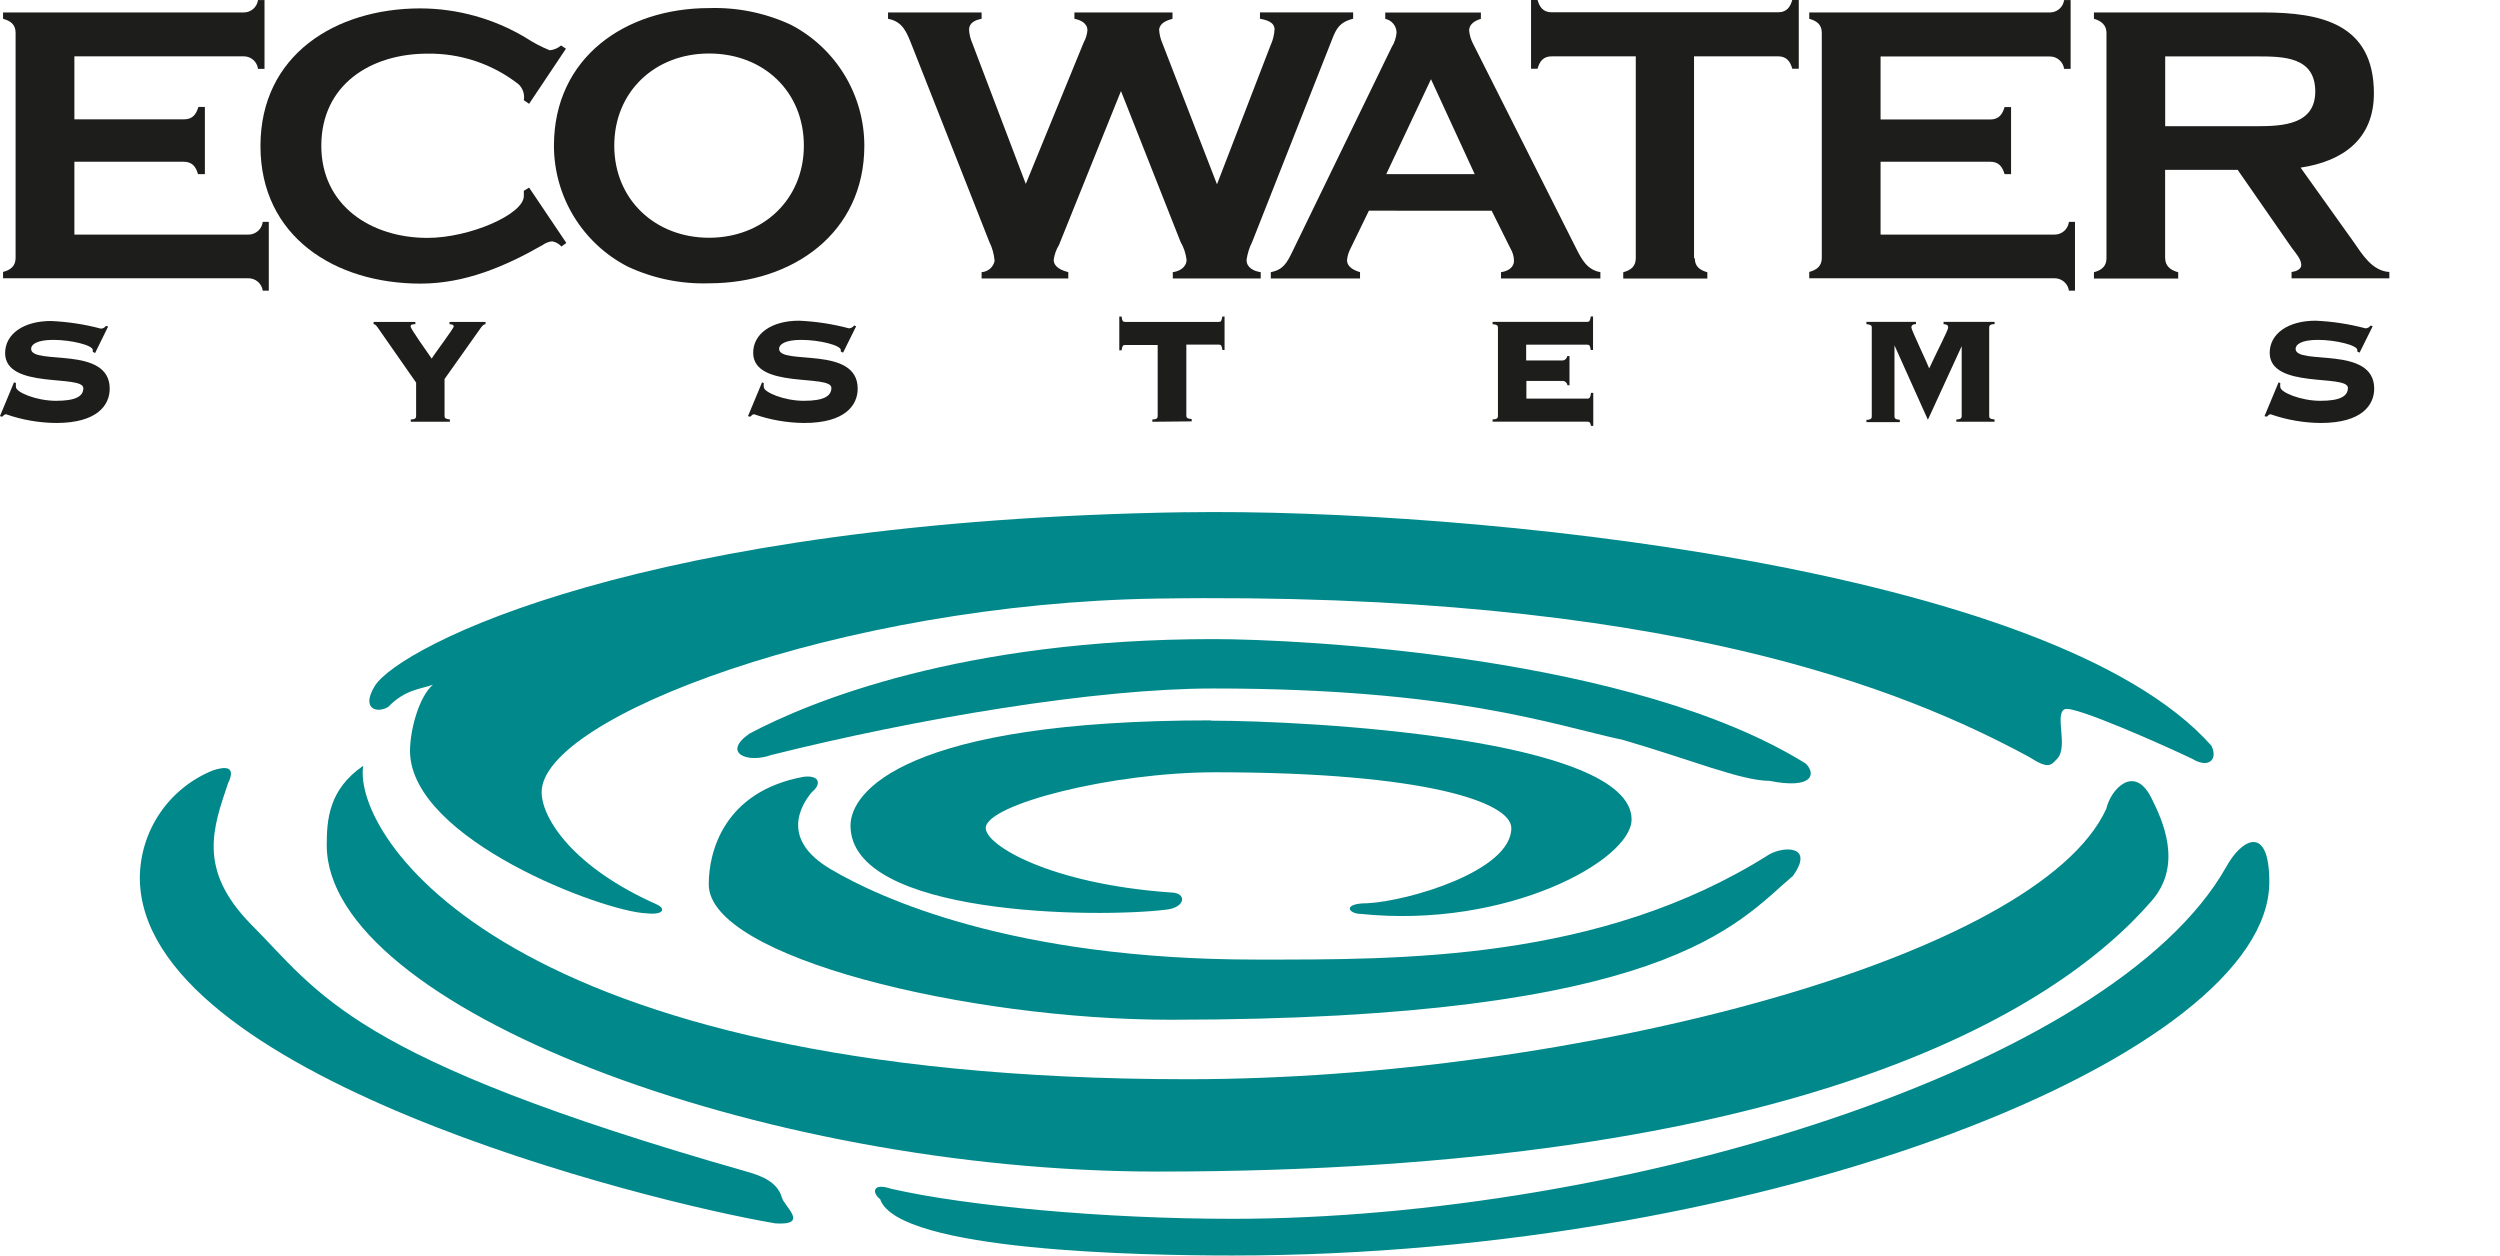
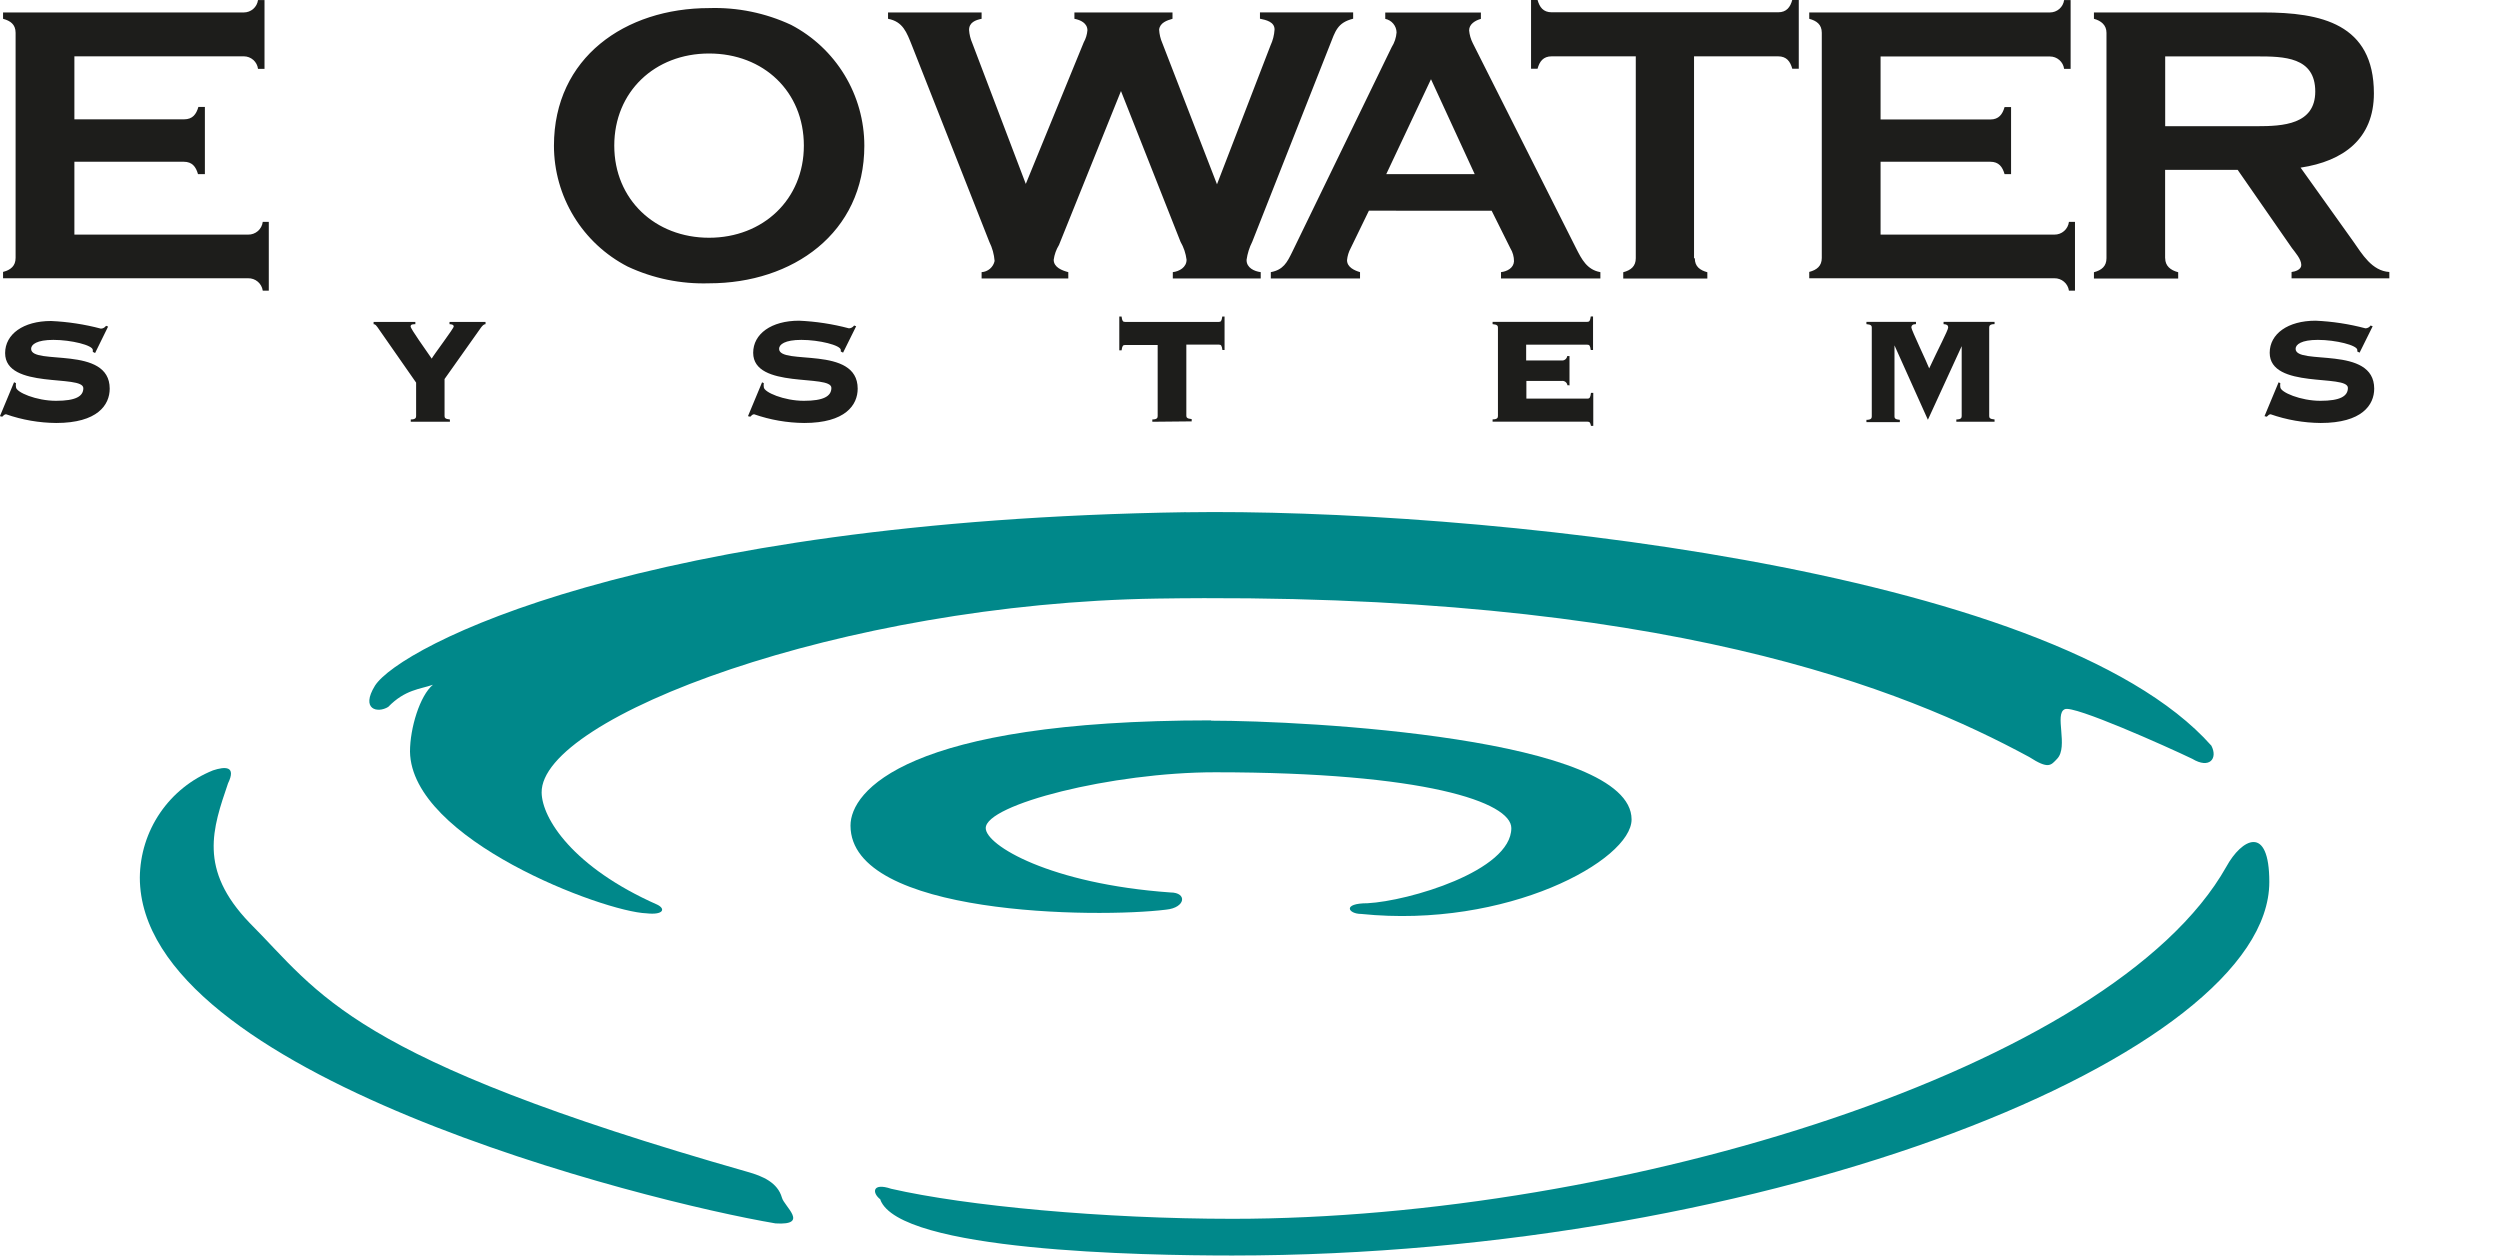
<svg xmlns="http://www.w3.org/2000/svg" width="436" height="219" viewBox="0 0 436 219" fill="none">
  <g clip-path="url(#clip0_1163_2511)">
    <path d="M12.973 40.916H43.278C43.903 40.927 44.51 40.705 44.98 40.294C45.451 39.882 45.752 39.31 45.825 38.689H46.878V50.689H45.825C45.737 50.08 45.429 49.524 44.96 49.127C44.491 48.729 43.893 48.516 43.278 48.529H0.533V47.422C1.866 47.076 2.72 46.382 2.72 44.982V5.718C2.72 4.251 1.8 3.624 0.533 3.278V2.171H42.531C43.134 2.17 43.716 1.951 44.169 1.554C44.623 1.156 44.917 0.609 44.998 0.011H46.131V12.011H44.998C44.923 11.408 44.632 10.854 44.177 10.452C43.723 10.049 43.138 9.826 42.531 9.824H12.973V20.81H32.118C33.598 20.81 34.238 19.904 34.598 18.65H35.732V30.37H34.532C34.172 29.116 33.545 28.21 32.052 28.21H12.973V40.943V40.916Z" fill="#1D1D1B" />
-     <path d="M98.769 42.369L97.915 42.996C97.495 42.514 96.92 42.193 96.289 42.089C95.701 42.15 95.139 42.366 94.662 42.716C88.089 46.476 81.09 49.462 73.33 49.462C58.491 49.462 45.425 41.329 45.425 25.463C45.425 9.597 58.491 1.464 73.33 1.464C79.777 1.488 86.099 3.242 91.636 6.544C92.973 7.423 94.393 8.169 95.876 8.771C96.604 8.699 97.293 8.406 97.849 7.931L98.702 8.491L92.276 18.104L91.356 17.477C91.444 16.973 91.406 16.454 91.246 15.968C91.085 15.482 90.807 15.043 90.436 14.691C85.903 11.15 80.294 9.268 74.543 9.357C64.65 9.357 56.037 14.784 56.037 25.423C56.037 35.863 64.73 41.489 74.543 41.489C81.89 41.489 91.356 37.383 91.356 34.183V33.276L92.276 32.716L98.769 42.369Z" fill="#1D1D1B" />
    <path d="M123.661 49.409C118.764 49.566 113.899 48.565 109.462 46.489C105.591 44.494 102.344 41.472 100.076 37.754C97.809 34.035 96.61 29.765 96.609 25.41C96.609 10.037 109.048 1.411 123.674 1.411C128.597 1.253 133.488 2.254 137.954 4.331C141.807 6.341 145.037 9.368 147.291 13.085C149.545 16.801 150.738 21.064 150.74 25.41C150.74 40.649 138.234 49.409 123.674 49.409H123.661ZM123.661 9.331C114.195 9.331 107.128 15.997 107.128 25.397C107.128 34.796 114.261 41.463 123.661 41.463C133.06 41.463 140.193 34.796 140.193 25.397C140.193 15.997 133.194 9.331 123.661 9.331ZM184.685 42.729C184.204 43.514 183.89 44.39 183.765 45.303C183.765 46.636 185.245 47.182 186.311 47.462V48.569H171.192V47.462C171.731 47.431 172.244 47.223 172.654 46.871C173.063 46.52 173.346 46.044 173.459 45.516C173.369 44.356 173.057 43.224 172.539 42.183L159.046 7.944C158.126 5.651 157.486 3.771 154.873 3.278V2.171H171.192V3.278C170.139 3.491 169.005 3.904 169.005 5.224C169.058 6.015 169.247 6.791 169.565 7.518L178.898 32.076L189.005 7.384C189.365 6.74 189.583 6.026 189.645 5.291C189.645 4.038 188.445 3.478 187.378 3.278V2.171H204.484V3.278C203.497 3.558 202.297 3.971 202.151 5.158C202.195 5.971 202.385 6.771 202.711 7.518L212.243 32.143L221.576 7.931C221.985 7.055 222.225 6.109 222.283 5.144C222.283 3.811 220.803 3.478 219.737 3.264V2.158H235.989V3.264C233.229 3.958 232.883 5.424 231.896 7.931L218.39 42.169C217.892 43.153 217.559 44.211 217.403 45.303V45.369C217.403 46.702 218.737 47.316 219.87 47.462V48.569H204.537V47.462C205.67 47.329 206.937 46.622 206.937 45.303C206.801 44.198 206.443 43.132 205.884 42.169L195.498 15.877L184.685 42.729ZM238.736 36.743L235.562 43.276C235.212 43.924 234.994 44.636 234.922 45.369C234.922 46.622 236.256 47.182 237.189 47.462V48.569H221.63V47.462C223.816 47.049 224.456 45.796 225.376 43.916L242.709 8.224C243.2 7.449 243.493 6.566 243.562 5.651C243.549 5.092 243.347 4.554 242.988 4.126C242.63 3.697 242.136 3.403 241.589 3.291V2.184H258.268V3.291C257.281 3.571 256.215 4.198 256.215 5.304C256.286 6.08 256.503 6.835 256.855 7.531L274.867 43.289C275.854 45.236 276.774 47.049 279.107 47.462V48.569H261.775V47.462C262.828 47.329 263.961 46.769 264.041 45.582C264.047 44.773 263.825 43.979 263.401 43.289L260.148 36.756L238.736 36.743ZM249.548 13.851L241.762 30.37H257.188L249.562 13.811L249.548 13.851ZM295.573 45.036C295.573 46.502 296.493 47.129 297.76 47.476V48.582H283.094V47.476C284.427 47.129 285.28 46.436 285.28 45.036V9.824H270.614C269.134 9.824 268.494 10.731 268.148 11.984H267.014V-0.015H268.148C268.494 1.238 269.134 2.144 270.614 2.144H310.106C311.586 2.144 312.226 1.238 312.572 -0.015H313.706V11.984H312.572C312.226 10.731 311.586 9.824 310.106 9.824H295.44V45.036H295.573ZM327.972 40.916H358.277C358.902 40.927 359.509 40.705 359.979 40.294C360.45 39.882 360.751 39.31 360.823 38.689H361.877V50.689H360.823C360.736 50.08 360.428 49.524 359.959 49.127C359.49 48.729 358.892 48.516 358.277 48.529H315.532V47.422C316.865 47.076 317.719 46.382 317.719 44.983V5.718C317.719 4.251 316.799 3.624 315.532 3.278V2.171H357.504C358.109 2.173 358.694 1.955 359.15 1.558C359.606 1.161 359.903 0.611 359.983 0.011H361.117V12.011H359.983C359.903 11.411 359.606 10.861 359.15 10.464C358.694 10.066 358.109 9.849 357.504 9.851H327.972V20.837H347.117C348.597 20.837 349.237 19.93 349.597 18.677H350.73V30.37H349.597C349.237 29.116 348.611 28.21 347.117 28.21H327.972V40.943V40.916ZM377.609 45.036C377.609 46.369 378.529 47.129 379.876 47.476V48.582H365.183V47.476C366.516 47.129 367.37 46.436 367.37 45.036V5.718C367.37 4.384 366.45 3.624 365.183 3.278V2.171H394.648C404.755 2.171 414.008 4.118 414.008 16.29C414.008 24.223 408.674 28.117 401.222 29.236L410.408 42.103C411.968 44.329 413.661 47.249 416.701 47.436V48.542H399.648V47.436C400.288 47.369 401.341 47.022 401.341 46.249V46.182C401.341 45.209 400.288 44.023 399.715 43.263L390.249 29.623H377.596V45.036H377.609ZM393.609 22.01C398.128 22.01 403.781 21.73 403.781 15.957C403.781 9.904 398.275 9.837 393.609 9.837H377.609V22.01H393.609ZM2.453 66.662L2.786 66.822C2.748 67.051 2.748 67.285 2.786 67.515C2.786 68.408 6.333 69.901 9.773 69.901C13.213 69.901 14.533 69.115 14.533 67.701C14.533 65.248 0.893 67.968 0.893 61.582C0.893 58.275 4.066 55.982 8.893 55.982C11.834 56.113 14.753 56.56 17.599 57.315C17.776 57.31 17.95 57.262 18.105 57.176C18.261 57.09 18.393 56.969 18.492 56.822L18.852 56.955L16.586 61.568L16.186 61.368V61.035C16.186 60.208 12.413 59.275 9.306 59.275C6.426 59.275 5.426 60.075 5.426 60.835C5.426 63.782 19.132 60.168 19.132 67.781C19.132 70.635 16.986 73.768 9.799 73.768C6.821 73.743 3.866 73.23 1.053 72.248C0.787 72.248 0.587 72.475 0.387 72.674L-0.013 72.581L2.44 66.688L2.453 66.662ZM78.383 56.142H84.676V56.542C84.343 56.542 84.116 56.835 83.876 57.142L77.53 66.102V72.555C77.53 72.848 77.636 73.088 78.463 73.154V73.555H71.637V73.154C72.463 73.154 72.57 72.861 72.57 72.555V66.728L66.25 57.662C65.557 56.635 65.45 56.542 65.157 56.542V56.142H72.437V56.542C72.037 56.542 71.61 56.542 71.61 56.942C71.61 57.342 74.197 60.942 75.29 62.542C75.65 61.875 79.13 57.275 79.13 56.942C79.13 56.609 78.703 56.542 78.396 56.542V56.142H78.383ZM132.874 66.662L133.207 66.822C133.168 67.051 133.168 67.285 133.207 67.515C133.207 68.408 136.754 69.901 140.193 69.901C143.633 69.901 144.993 69.101 144.993 67.648C144.993 65.195 131.354 67.915 131.354 61.528C131.354 58.222 134.527 55.929 139.354 55.929C142.295 56.059 145.214 56.506 148.06 57.262C148.237 57.256 148.411 57.209 148.566 57.123C148.721 57.037 148.854 56.916 148.953 56.769L149.313 56.902L147.033 61.502L146.633 61.302V61.035C146.633 60.208 142.86 59.275 139.753 59.275C136.874 59.275 135.874 60.075 135.874 60.835C135.874 63.782 149.58 60.168 149.58 67.781C149.58 70.635 147.433 73.768 140.247 73.768C137.272 73.742 134.322 73.229 131.514 72.248C131.247 72.248 131.047 72.475 130.847 72.674L130.447 72.581L132.9 66.688L132.874 66.662ZM200.964 73.555V73.154C201.791 73.154 201.897 72.861 201.897 72.555V60.168H196.204C195.844 60.168 195.711 60.328 195.604 61.102H195.204V55.209H195.604C195.698 55.969 195.831 56.142 196.204 56.142H212.563C212.923 56.142 213.057 55.982 213.163 55.209H213.563V61.035H213.19C213.083 60.275 212.963 60.102 212.59 60.102H206.897V72.488C206.897 72.781 206.99 73.021 207.83 73.088V73.488L200.964 73.555ZM273.761 67.195H273.361C273.346 67.079 273.308 66.967 273.25 66.866C273.191 66.764 273.113 66.676 273.02 66.605C272.927 66.534 272.821 66.483 272.708 66.454C272.594 66.424 272.476 66.418 272.361 66.435H266.201V69.515H276.867C277.227 69.515 277.361 69.355 277.467 68.515H277.867V74.275H277.467C277.361 73.715 277.241 73.541 276.867 73.541H260.308V73.141C261.135 73.141 261.241 72.848 261.241 72.541V57.129C261.241 56.835 261.148 56.595 260.308 56.529V56.129H276.827C277.187 56.129 277.321 55.969 277.427 55.195H277.827V61.035H277.427C277.321 60.275 277.201 60.115 276.827 60.115H266.161V62.862H272.321C272.436 62.879 272.554 62.872 272.668 62.843C272.781 62.814 272.887 62.762 272.98 62.691C273.073 62.621 273.151 62.532 273.21 62.431C273.268 62.33 273.306 62.218 273.321 62.102H273.721V67.261L273.761 67.195ZM341.184 73.555V73.154C342.011 73.154 342.118 72.861 342.118 72.555V60.368L336.224 73.208L330.398 60.235V72.621C330.398 72.915 330.491 73.154 331.331 73.221V73.621H325.505V73.221C326.332 73.221 326.438 72.928 326.438 72.621V57.129C326.438 56.835 326.345 56.595 325.505 56.529V56.129H334.145V56.529C333.611 56.529 333.345 56.729 333.345 57.129C333.345 57.529 336.131 63.355 336.451 64.248C337.971 60.968 339.758 57.582 339.758 57.129C339.758 56.675 339.491 56.569 338.958 56.529V56.129H347.851V56.529C347.024 56.529 346.917 56.822 346.917 57.129V72.555C346.917 72.848 347.011 73.088 347.851 73.154V73.555H341.184ZM397.355 66.662L397.688 66.822C397.649 67.051 397.649 67.285 397.688 67.515C397.688 68.408 401.235 69.901 404.675 69.901C408.115 69.901 409.474 69.101 409.474 67.648C409.474 65.195 395.835 67.915 395.835 61.528C395.835 58.222 399.008 55.929 403.835 55.929C406.776 56.059 409.695 56.506 412.541 57.262C412.718 57.256 412.892 57.209 413.047 57.123C413.202 57.037 413.335 56.916 413.434 56.769L413.794 56.902L411.514 61.502L411.114 61.302V61.035C411.114 60.208 407.341 59.275 404.235 59.275C401.355 59.275 400.355 60.075 400.355 60.835C400.355 63.782 414.061 60.168 414.061 67.781C414.061 70.635 411.914 73.768 404.728 73.768C401.754 73.742 398.803 73.228 395.995 72.248C395.728 72.248 395.528 72.475 395.328 72.674L394.928 72.581L397.382 66.688L397.355 66.662Z" fill="#1D1D1B" />
    <path d="M206.804 89.34C255.842 88.594 357.85 98.673 385.662 130.045C386.822 132.272 385.356 134.165 382.329 132.338C377.809 130.165 361.597 122.926 360.103 123.686C358.237 124.459 360.77 130.232 358.77 132.325C357.664 133.472 357.304 134.218 353.89 132.018C332.345 120.366 290.52 103.033 201.791 104.393C146.753 105.233 94.262 125.139 94.462 138.232C94.529 142.725 99.902 151.258 114.608 157.764C116.115 158.484 115.755 159.617 112.755 159.284C105.262 159.017 71.743 146.431 71.503 131.085C71.503 126.965 73.223 121.326 75.503 119.419C73.263 120.206 70.65 120.246 67.704 123.286C65.85 124.432 62.837 123.739 65.397 119.579C69.783 112.766 111.768 90.78 206.857 89.327L206.804 89.34Z" fill="#00888A" />
-     <path d="M211.59 111.459C227.31 111.459 284.92 114.459 314.932 133.178C316.799 135.045 316.052 137.672 308.573 136.178C303.706 136.178 294.72 132.432 283.107 129.059C270.748 126.392 253.522 120.072 211.59 120.072C190.991 120.072 159.926 125.312 134.461 131.685C130.341 133.178 125.848 131.312 130.714 127.939C141.194 122.366 167.779 111.459 211.59 111.459Z" fill="#00888A" />
    <path d="M211.217 125.685C227.696 125.685 284.547 128.685 284.547 142.911C284.547 150.031 262.828 162.004 237.376 159.391C235.136 159.391 234.003 157.524 238.496 157.524C245.602 157.151 263.575 151.911 263.575 144.418C263.575 139.925 248.602 134.685 211.91 134.685C193.938 134.685 171.912 140.298 171.912 144.418C171.912 147.418 183.138 154.151 204.111 155.644C207.111 155.644 206.777 158.311 203.364 158.644C191.365 160.137 148.327 159.764 148.327 143.978C148.327 137.992 158.06 125.632 211.23 125.632L211.217 125.685Z" fill="#00888A" />
-     <path d="M123.608 154.151C123.608 148.538 126.274 138.045 140.087 135.485C142.753 135.112 143.46 136.605 141.58 138.152C139.714 140.391 135.967 146.391 144.953 151.631C153.193 156.497 176.405 167.35 219.083 167.35C244.175 167.35 278.987 167.723 308.573 149.004C311.239 147.511 316.439 147.511 312.692 152.751C302.959 160.99 290.973 177.843 204.111 177.843C168.912 177.843 123.608 166.99 123.608 154.257V154.151Z" fill="#00888A" />
-     <path d="M207.097 188.216C274.121 188.216 355.37 167.243 367.343 141.045C368.09 137.672 372.21 133.178 375.21 139.178C377.076 142.925 380.823 150.778 375.21 157.151C358.357 176.616 313.052 204.322 201.884 204.322C132.247 204.322 56.984 175.496 56.984 147.404C56.984 142.911 57.357 137.672 63.344 133.552C61.477 145.551 87.676 188.216 207.124 188.216H207.097Z" fill="#00888A" />
    <path d="M37.105 134.365C39.345 133.618 41.225 133.618 39.772 136.605C37.105 144.471 34.532 151.578 43.518 160.937C55.877 173.297 60.744 184.523 130.381 204.375C133.047 205.122 135.62 206.242 136.367 208.868C136.74 210.362 141.233 213.735 135.247 213.361C112.741 209.562 24.386 187.469 24.386 153.031C24.424 149.009 25.654 145.089 27.92 141.766C30.187 138.444 33.388 135.868 37.118 134.365H37.105ZM153.553 209.188C152.06 208.068 152.06 206.188 155.419 207.322C168.526 210.322 192.484 212.561 214.95 212.561C282.72 212.561 368.463 186.349 388.275 151.151C390.942 146.284 395.768 143.658 395.768 153.817C395.768 183.776 308.906 218.961 214.923 218.961C199.204 218.961 156.886 218.215 153.526 209.228L153.553 209.188Z" fill="#00888A" />
  </g>
  <defs>
    <clipPath id="clip0_1163_2511">
      <rect width="436" height="219" fill="white" />
    </clipPath>
  </defs>
</svg>